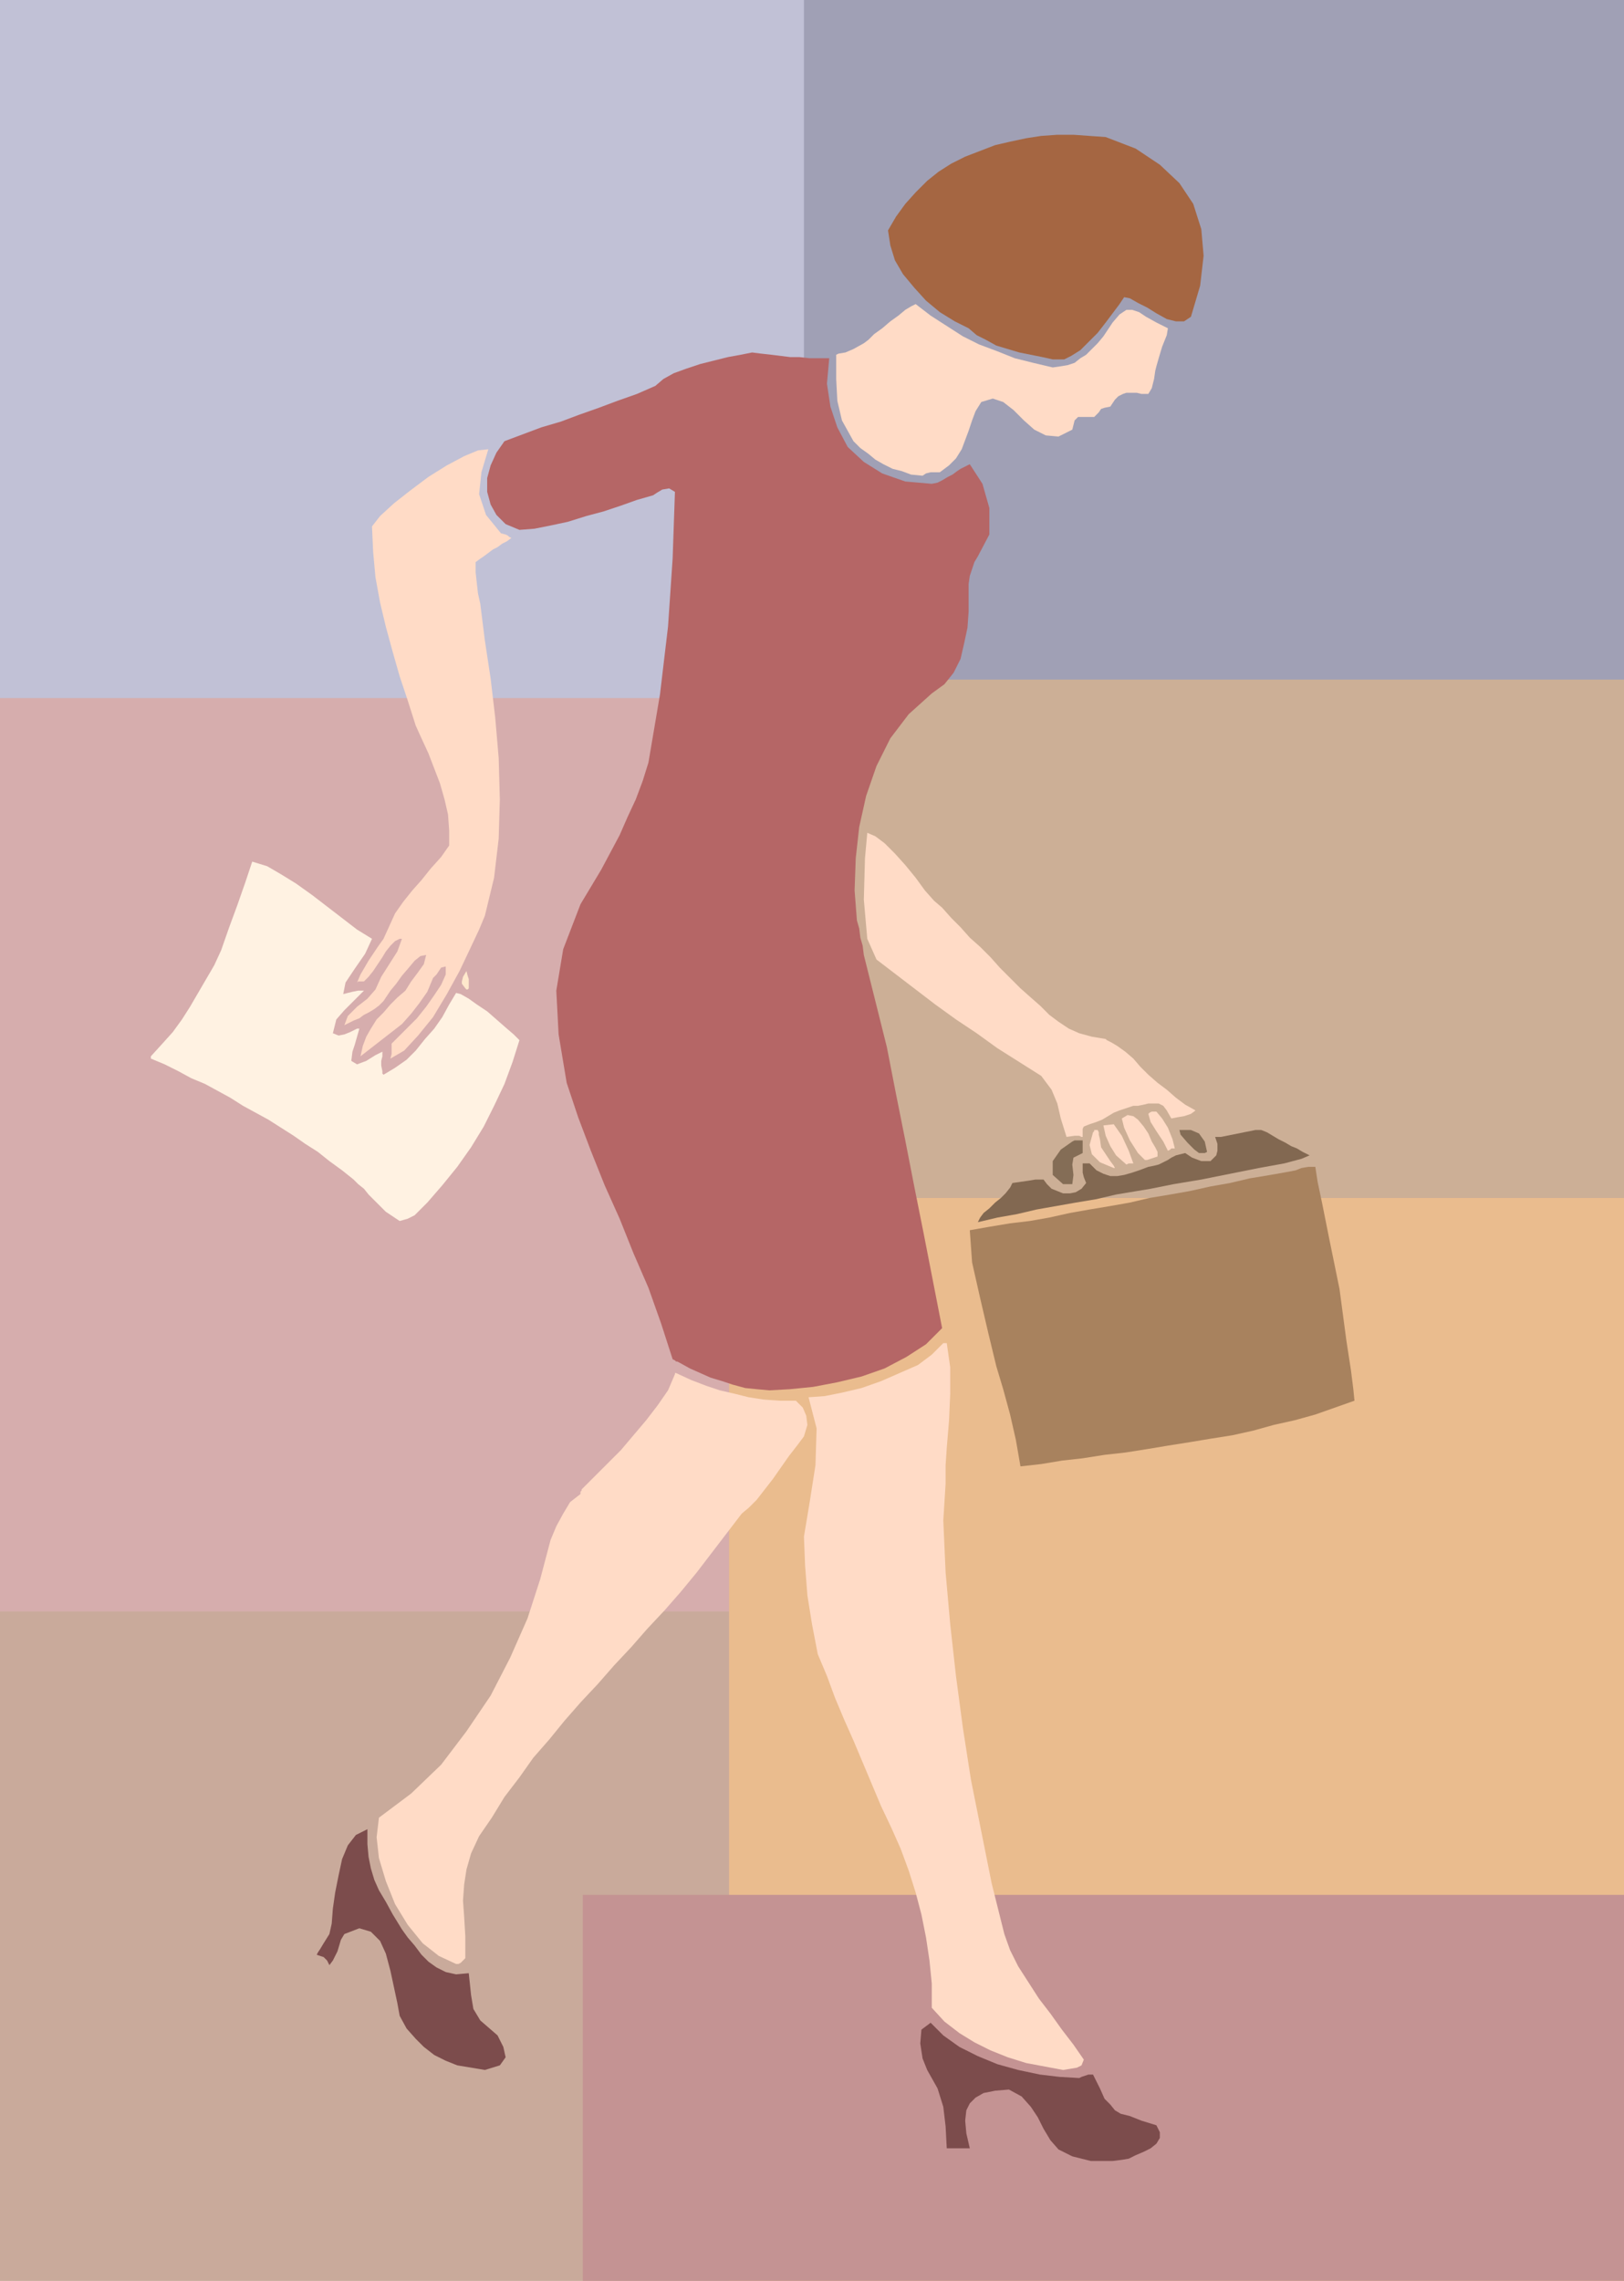
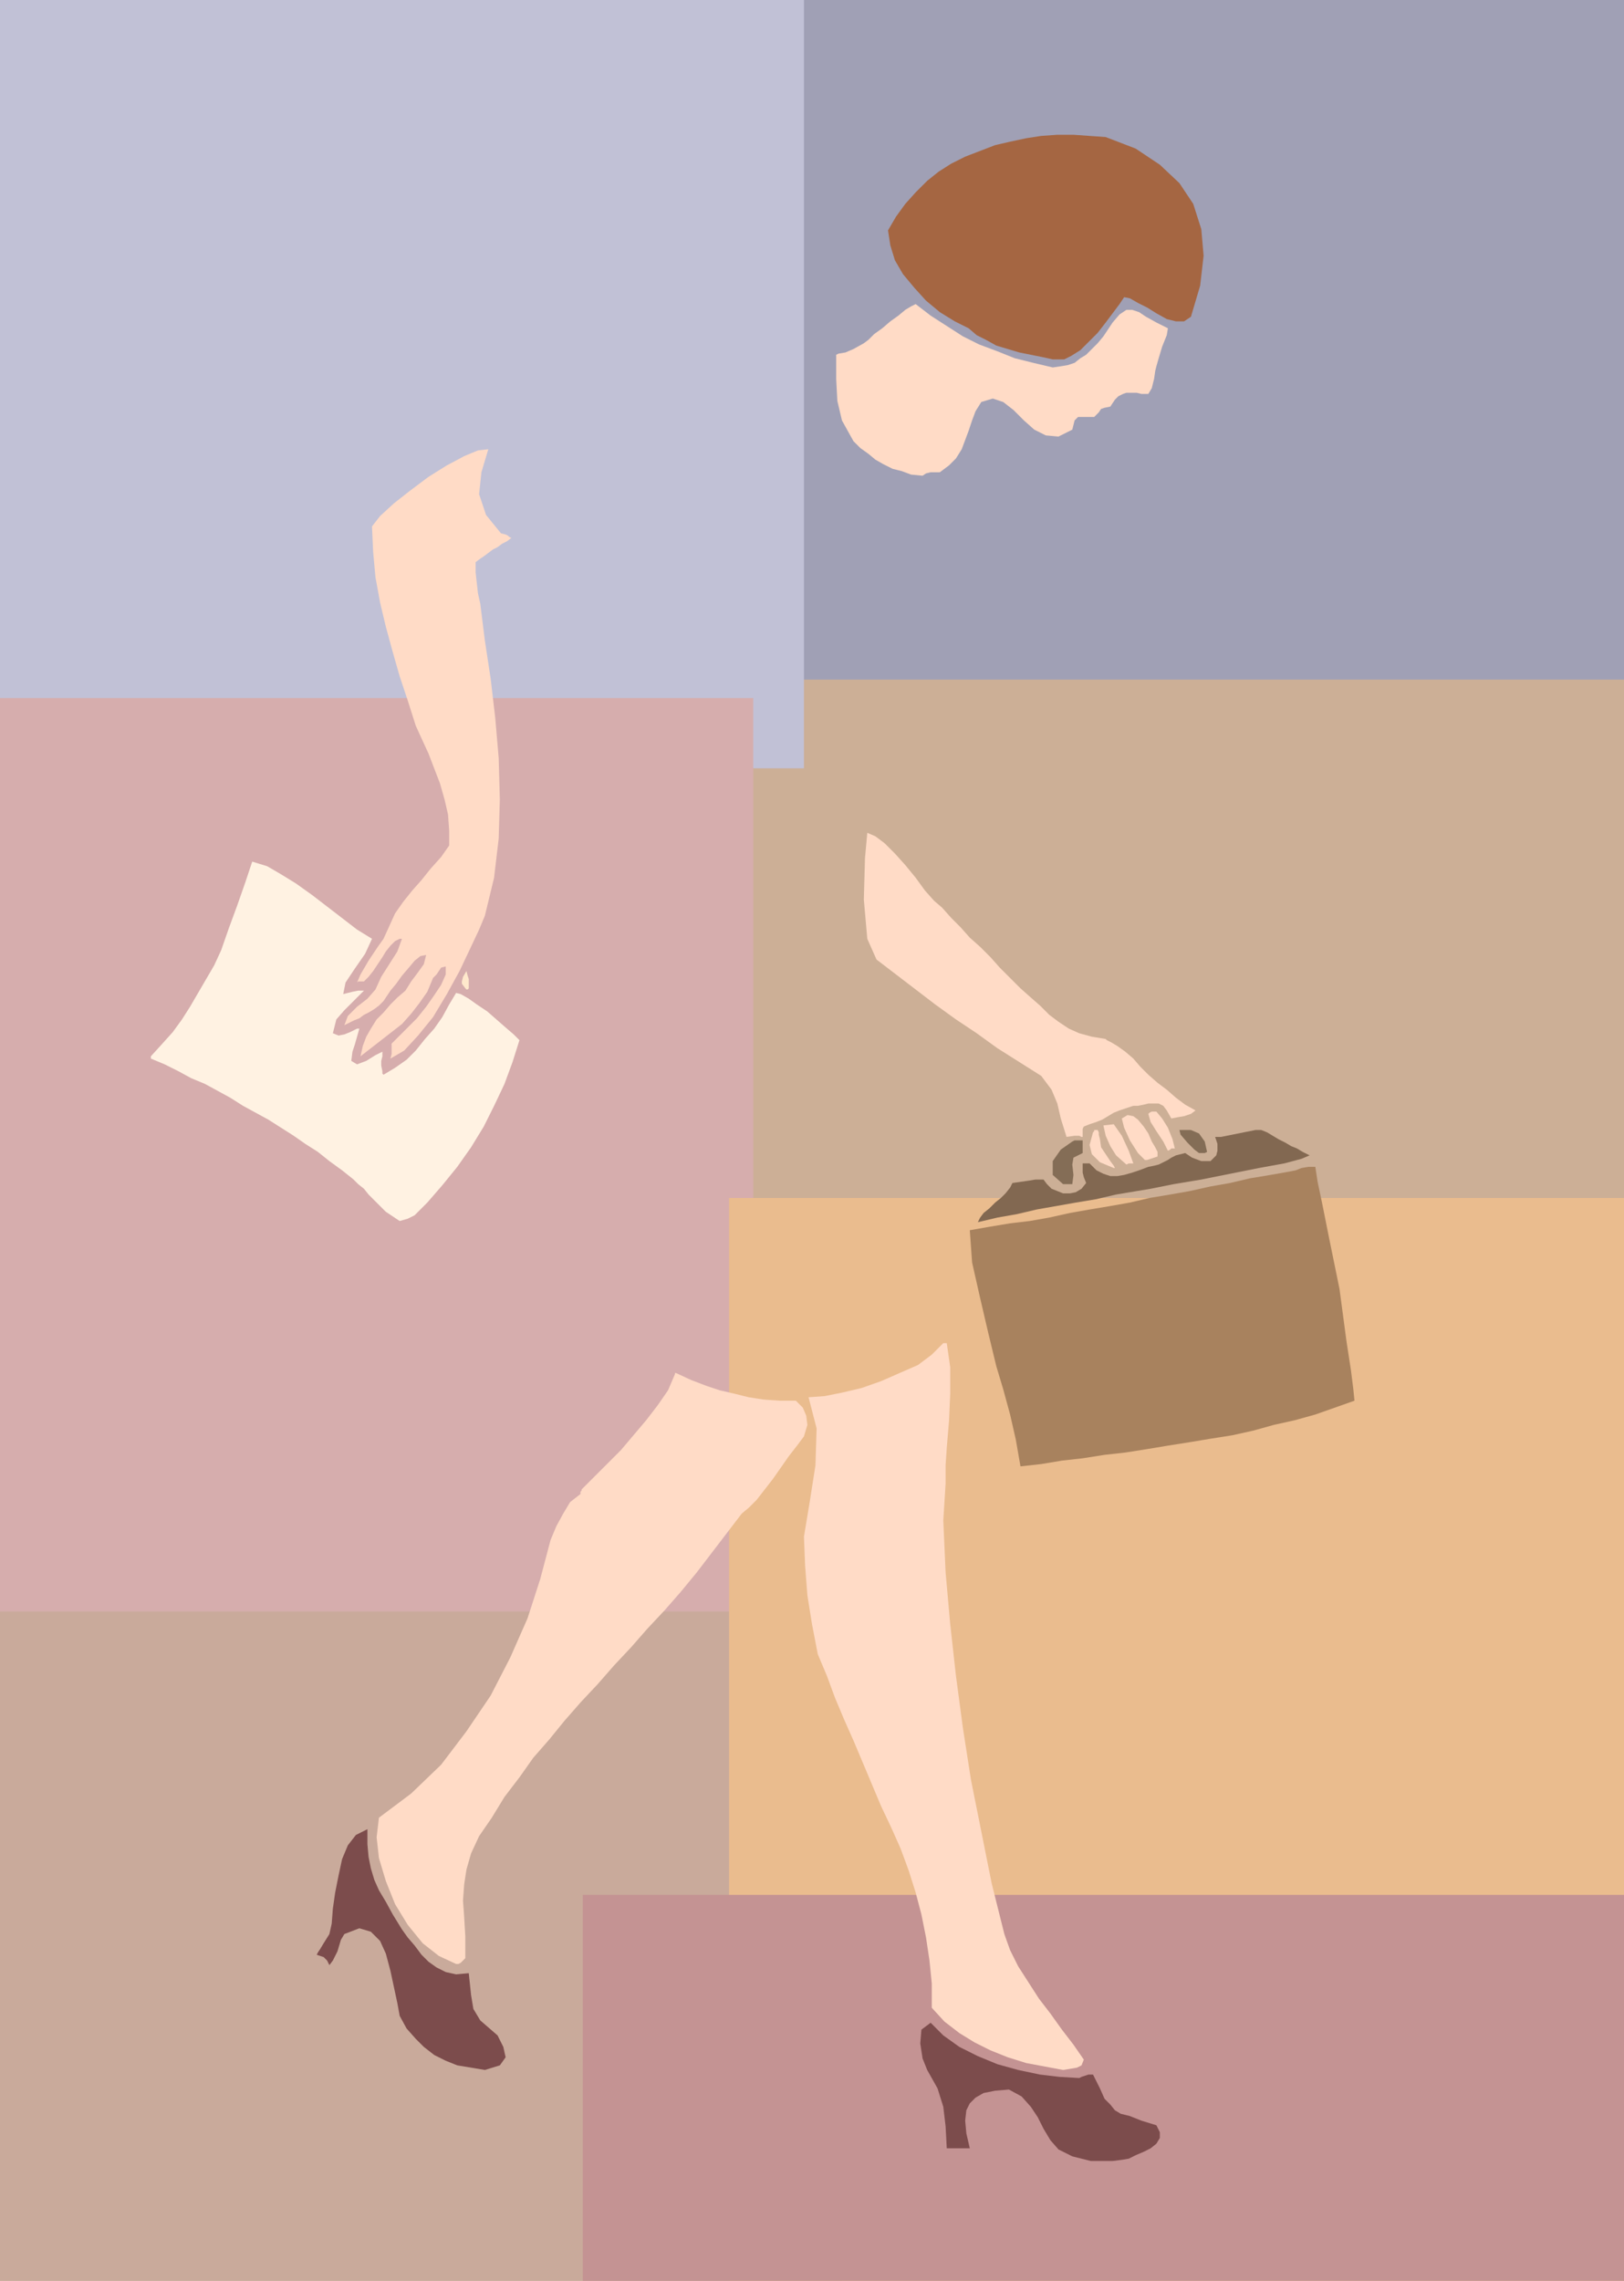
<svg xmlns="http://www.w3.org/2000/svg" width="1.41in" height="1.98in" fill-rule="evenodd" stroke-linecap="round" preserveAspectRatio="none" viewBox="0 0 1410 1980">
  <style>.pen1{stroke:none}.brush10{fill:#ffdbc6}.brush15{fill:#846d56}</style>
  <path d="M0 0h1410v1980H0V0z" class="pen1" style="fill:#ccaf96" />
  <path d="M633 0h777v590H633V0z" class="pen1" style="fill:#a0a0b5" />
  <path d="M0 0h698v667H0V0z" class="pen1" style="fill:#c1c1d6" />
  <path d="M0 606h654v796H0V606z" class="pen1" style="fill:#d6adad" />
  <path d="M731 1399H0v581h731v-581z" class="pen1" style="fill:#c9aa9b" />
  <path d="M633 1040h777v940H633v-940z" class="pen1" style="fill:#eabc8e" />
  <path d="M506 1645h904v335H506v-335z" class="pen1" style="fill:#c49393" />
  <path d="m947 1876-16-4-12-6-7-8-6-10-5-10-6-9-8-9-11-6-12 1-10 2-7 4-5 5-3 6-1 9 1 11 3 13h-20l-1-19-2-17-5-16-9-16-4-10-2-13 1-12 8-6 11 11 14 10 16 8 17 7 18 5 19 4 17 2 17 1 2-1 3-1 3-1h4l6 12 4 9 5 5 4 5 5 3 8 2 10 4 13 4 3 6v5l-3 5-5 4-6 3-7 3-6 3-6 1-8 1h-19zm-526-79-12-2-12-2-10-4-10-5-9-7-7-7-8-9-6-11-2-11-3-14-3-14-4-15-5-11-8-8-10-3-13 5-3 5-3 10-4 8-3 4-2-4-3-3-3-1-3-1 1-2 2-3 3-5 5-8 2-9 1-13 2-14 3-15 3-14 5-12 7-9 10-5v13l1 11 2 10 3 10 4 9 6 10 6 11 8 13 5 7 6 7 6 8 6 6 7 5 8 4 9 2 11-1 2 19 2 12 6 10 15 13 5 10 2 9-5 7-13 4z" class="pen1" style="fill:#7c4c4c" />
  <path d="m923 1797-16-3-16-3-16-5-15-6-14-7-13-8-13-10-11-12v-21l-2-20-3-20-4-20-5-19-6-19-7-19-8-18-9-19-8-19-8-19-8-19-8-18-8-19-7-19-8-19-5-26-4-25-2-26-1-25 5-30 5-32 1-32-7-27 14-1 15-3 17-4 17-6 16-7 16-7 12-9 10-10h3l3 21v23l-1 23-2 24-1 15v16l-1 16-1 16 2 45 4 45 5 45 6 45 7 45 9 45 9 45 11 44 5 14 7 14 9 14 9 14 10 13 10 14 10 13 9 13-2 5-4 2-6 1-6 1zm-527-92-15-7-14-11-13-16-11-18-8-20-6-20-2-18 2-17 28-21 26-25 22-29 21-31 17-33 15-34 11-34 9-34 5-12 6-11 6-10 9-7v-2l1-1v-1l11-11 11-11 12-12 11-13 11-13 10-13 9-13 6-14v-1h1l13 6 13 5 12 4 13 3 12 3 13 2 14 1h14l6 6 3 7 1 8-3 10-6 8-7 9-7 10-7 10-7 9-7 9-7 7-6 5-13 17-13 17-13 17-14 17-14 16-15 16-14 16-15 16-14 16-15 16-14 16-13 16-14 16-12 17-13 17-11 18-11 16-7 15-4 14-2 13-1 14 1 14 1 17v19l-2 2-2 2-2 1h-2z" class="pen1 brush10" />
  <path d="m886 1273-4-23-5-22-6-22-6-20-7-29-7-30-7-31-2-28 17-3 18-3 17-2 17-3 18-4 17-3 18-3 17-3 17-4 18-3 17-3 18-4 17-3 17-4 18-3 17-3 5-1 5-2 6-1h6l2 13 4 19 6 30 9 44 6 45 4 26 2 16 1 10-17 6-17 6-18 5-18 4-18 5-18 4-19 3-18 3-19 3-18 3-19 3-18 2-19 3-18 2-18 3-18 2z" class="pen1" style="fill:#a8825e" />
-   <path d="m668 1207-11-1-10-1-11-3-9-3-10-3-9-4-9-4-9-5-2-1h-1l-1-1-2-1-10-31-11-31-13-30-12-30-13-29-12-30-11-29-10-30-7-42-2-38 6-36 15-39 9-15 9-15 8-15 8-15 7-16 7-15 6-16 5-16 10-59 7-59 4-59 2-58-5-3-6 1-5 3-3 2-14 4-14 5-15 5-15 4-16 5-14 3-15 3-13 1-12-5-8-8-5-9-3-11v-12l3-11 5-11 7-10 16-6 16-6 17-5 16-6 17-6 16-6 17-6 16-7 7-6 9-5 11-4 12-4 12-3 12-3 11-2 10-2 8 1 9 1 8 1 8 1h8l9 1h17l-2 22 3 20 6 18 9 17 14 13 16 10 20 7 23 2 5-1 4-2 5-3 4-2 4-3 3-2 4-2 4-2 11 17 6 21v23l-10 19-3 5-2 6-2 6-1 7v24l-1 14-3 14-3 13-6 12-8 10-11 8-20 18-16 21-12 24-9 26-6 27-3 27-1 28 2 26 2 7 1 8 2 7 1 8 10 40 10 40 8 41 8 40 8 41 8 40 8 41 8 41-14 14-17 11-19 10-20 7-21 5-21 4-20 2-18 1z" class="pen1" style="fill:#b56666" />
  <path d="m849 1061 2-4 3-4 5-4 5-5 5-4 4-4 4-5 2-4 7-1 7-1 6-1h7l3 4 4 4 5 2 5 2h6l5-1 5-3 4-5-2-5-1-4v-8h6l6 6 6 3 6 2h6l6-1 7-2 6-2 8-3 5-1 4-1 4-2 4-2 3-2 4-2 4-1 4-1 6 4 8 3h8l5-5 1-4v-6l-2-6h5l5-1 5-1 5-1 5-1 5-1 5-1h5l5 2 5 3 5 3 6 3 5 3 5 2 5 3 6 3-7 3-15 4-22 4-25 5-25 5-24 4-20 4-12 2-18 3-17 4-18 3-17 3-17 3-17 4-17 3-17 4z" class="pen1" style="fill:#826851" />
  <path d="m347 1060-6-4-6-4-5-5-5-5-5-5-4-5-5-4-4-4-10-8-11-8-10-8-11-7-10-7-11-7-11-7-11-6-11-6-11-7-11-6-11-6-12-5-11-6-12-6-12-5v-2l10-11 9-10 8-11 7-11 7-12 7-12 7-12 6-13 7-20 7-19 7-20 6-18 13 4 12 7 13 8 14 10 13 10 13 10 13 10 13 8-6 13-9 13-8 12-2 10 4-1 4-1 5-1h5l-9 9-8 8-7 8-3 12 5 2 5-1 5-2 6-3h2l-2 7-2 7-2 6-1 8 5 3 8-3 8-5 6-3v4l-1 4v4l1 5v2l1 1 10-6 10-7 8-8 8-10 8-9 7-10 6-11 6-10 4 1 7 4 7 5 9 6 8 7 8 7 7 6 5 5-6 19-7 19-9 19-9 18-11 18-12 17-13 16-13 15-5 5-6 6-6 3-7 2z" class="pen1" style="fill:#fff2e2" />
  <path d="m923 1028-9-8v-12l7-10 10-7 2-1h7v11l-8 4-1 6 1 9-1 8h-8z" class="pen1 brush15" />
  <path d="m967 1014-12-5-7-7-2-8 3-11 1-1v-1h3l1 2v2l1 4 1 7 4 6 4 6 3 4 1 2h-1zm11-3-9-8-5-8-4-9-2-9 9-1 7 10 6 13 4 11h-4l-2 1zm16-4-6-6-7-11-5-11-2-8 5-3 5 1 4 3 5 6 4 6 3 7 3 5 2 4v4l-3 1-3 1-3 1h-2z" class="pen1 brush10" />
  <path d="m1041 1001-4-3-6-6-6-7-1-4h10l7 3 5 7 2 9-2 1h-5z" class="pen1 brush15" />
  <path d="m1014 999-4-8-6-9-5-8-2-7 1-1 2-1h4l5 6 5 8 4 10 2 8h-3l-1 1-2 1z" class="pen1 brush10" />
  <path d="m926 987-5-16-3-13-5-12-9-12-19-12-19-12-18-13-18-12-18-13-17-13-17-13-17-13-8-18-3-34 1-36 2-22 7 3 8 6 9 9 9 10 9 11 8 11 8 9 7 6 8 9 8 8 8 9 9 8 9 9 8 9 9 9 9 9 9 8 8 7 8 8 8 6 9 6 9 4 11 3 12 2 1 1 4 2 5 3 7 5 7 6 6 7 7 7 8 7 8 6 8 7 8 6 9 5-4 3-6 2-6 1-5 1-4-7-3-4-4-2h-9l-4 1-5 1h-4l-6 2-6 2-5 2-5 3-5 3-5 2-6 2-5 2-1 2v7h-1l-2-1h-4l-7 1zm-587-68 1-4v-9l6-6 7-7 9-9 8-10 7-10 6-9 4-9v-7l-4 1-2 3-2 3-3 3-5 12-7 10-7 9-8 9-9 7-9 7-9 7-9 7 2-9 3-8 4-7 5-8 6-6 6-7 6-6 7-6 5-8 6-8 5-7 2-8-5 1-5 4-5 6-6 7-5 7-5 6-4 6-2 3-4 4-4 3-5 3-4 2-4 3-5 2-4 2-4 2 3-8 8-8 9-7 7-8 5-11 7-11 7-11 4-11h-2l-4 2-4 4-4 5-3 5-4 6-4 6-4 5-4 4h-5l-1 1 3-7 7-12 8-12 5-7 5-11 5-11 7-10 8-10 8-9 8-10 9-10 7-10v-13l-1-14-3-13-4-14-5-13-5-13-6-13-5-11-7-22-7-21-6-21-6-22-5-21-4-22-2-22-1-22 7-9 12-11 14-11 16-12 16-10 15-8 12-5 9-1-6 20-2 19 6 18 13 16 4 1 2 1 1 1 2 1-4 3-4 2-4 3-4 2-4 3-4 3-3 2-4 3v9l1 9 1 9 2 9 4 32 5 33 4 34 3 35 1 36-1 34-4 34-8 33-5 12-8 17-9 19-11 20-12 20-13 16-12 13-12 7z" class="pen1 brush10" />
  <path d="m404 858-3-4v-2l1-4 3-5 1 4 1 3v8l-1 1h-1l-1-1z" class="pen1" style="fill:#ffe8cc" />
  <path d="m801 413-10-1-8-3-8-2-8-4-7-4-6-5-7-5-6-6-10-18-4-17-1-19v-21l2-1 6-1 7-3 9-5 4-3 5-5 7-5 7-6 7-5 6-5 5-3 4-2 13 10 14 9 14 9 14 7 16 6 15 6 16 4 17 4 7-1 6-1 6-2 5-4 5-3 5-5 5-5 5-6 8-12 6-7 6-4h5l6 2 6 4 9 5 10 5-1 6-4 10-3 10-2 7-1 4-1 7-2 8-3 5h-6l-4-1h-9l-3 1-4 2-3 3-4 6-5 1-3 1-2 3-4 4h-14l-3 3-2 8-12 6-11-1-10-5-9-8-9-9-9-7-9-3-10 3-5 8-3 8-3 9-3 8-3 8-5 8-6 6-8 6h-8l-4 1-3 2z" class="pen1 brush10" />
  <path d="m914 312-9-2-10-2-10-2-10-3-10-3-9-5-8-4-7-6-12-6-13-8-12-10-10-11-10-12-7-12-4-13-2-13 7-12 8-11 9-10 10-10 10-8 11-7 12-6 13-5 13-5 13-3 14-3 13-2 14-1h14l14 1 14 1 26 10 21 14 17 16 12 18 7 22 2 23-3 26-8 27-6 4h-7l-8-2-9-5-8-5-8-4-7-4-5-1-4 6-6 8-6 8-7 9-8 8-7 7-8 5-6 3h-10z" class="pen1" style="fill:#a56642" />
</svg>